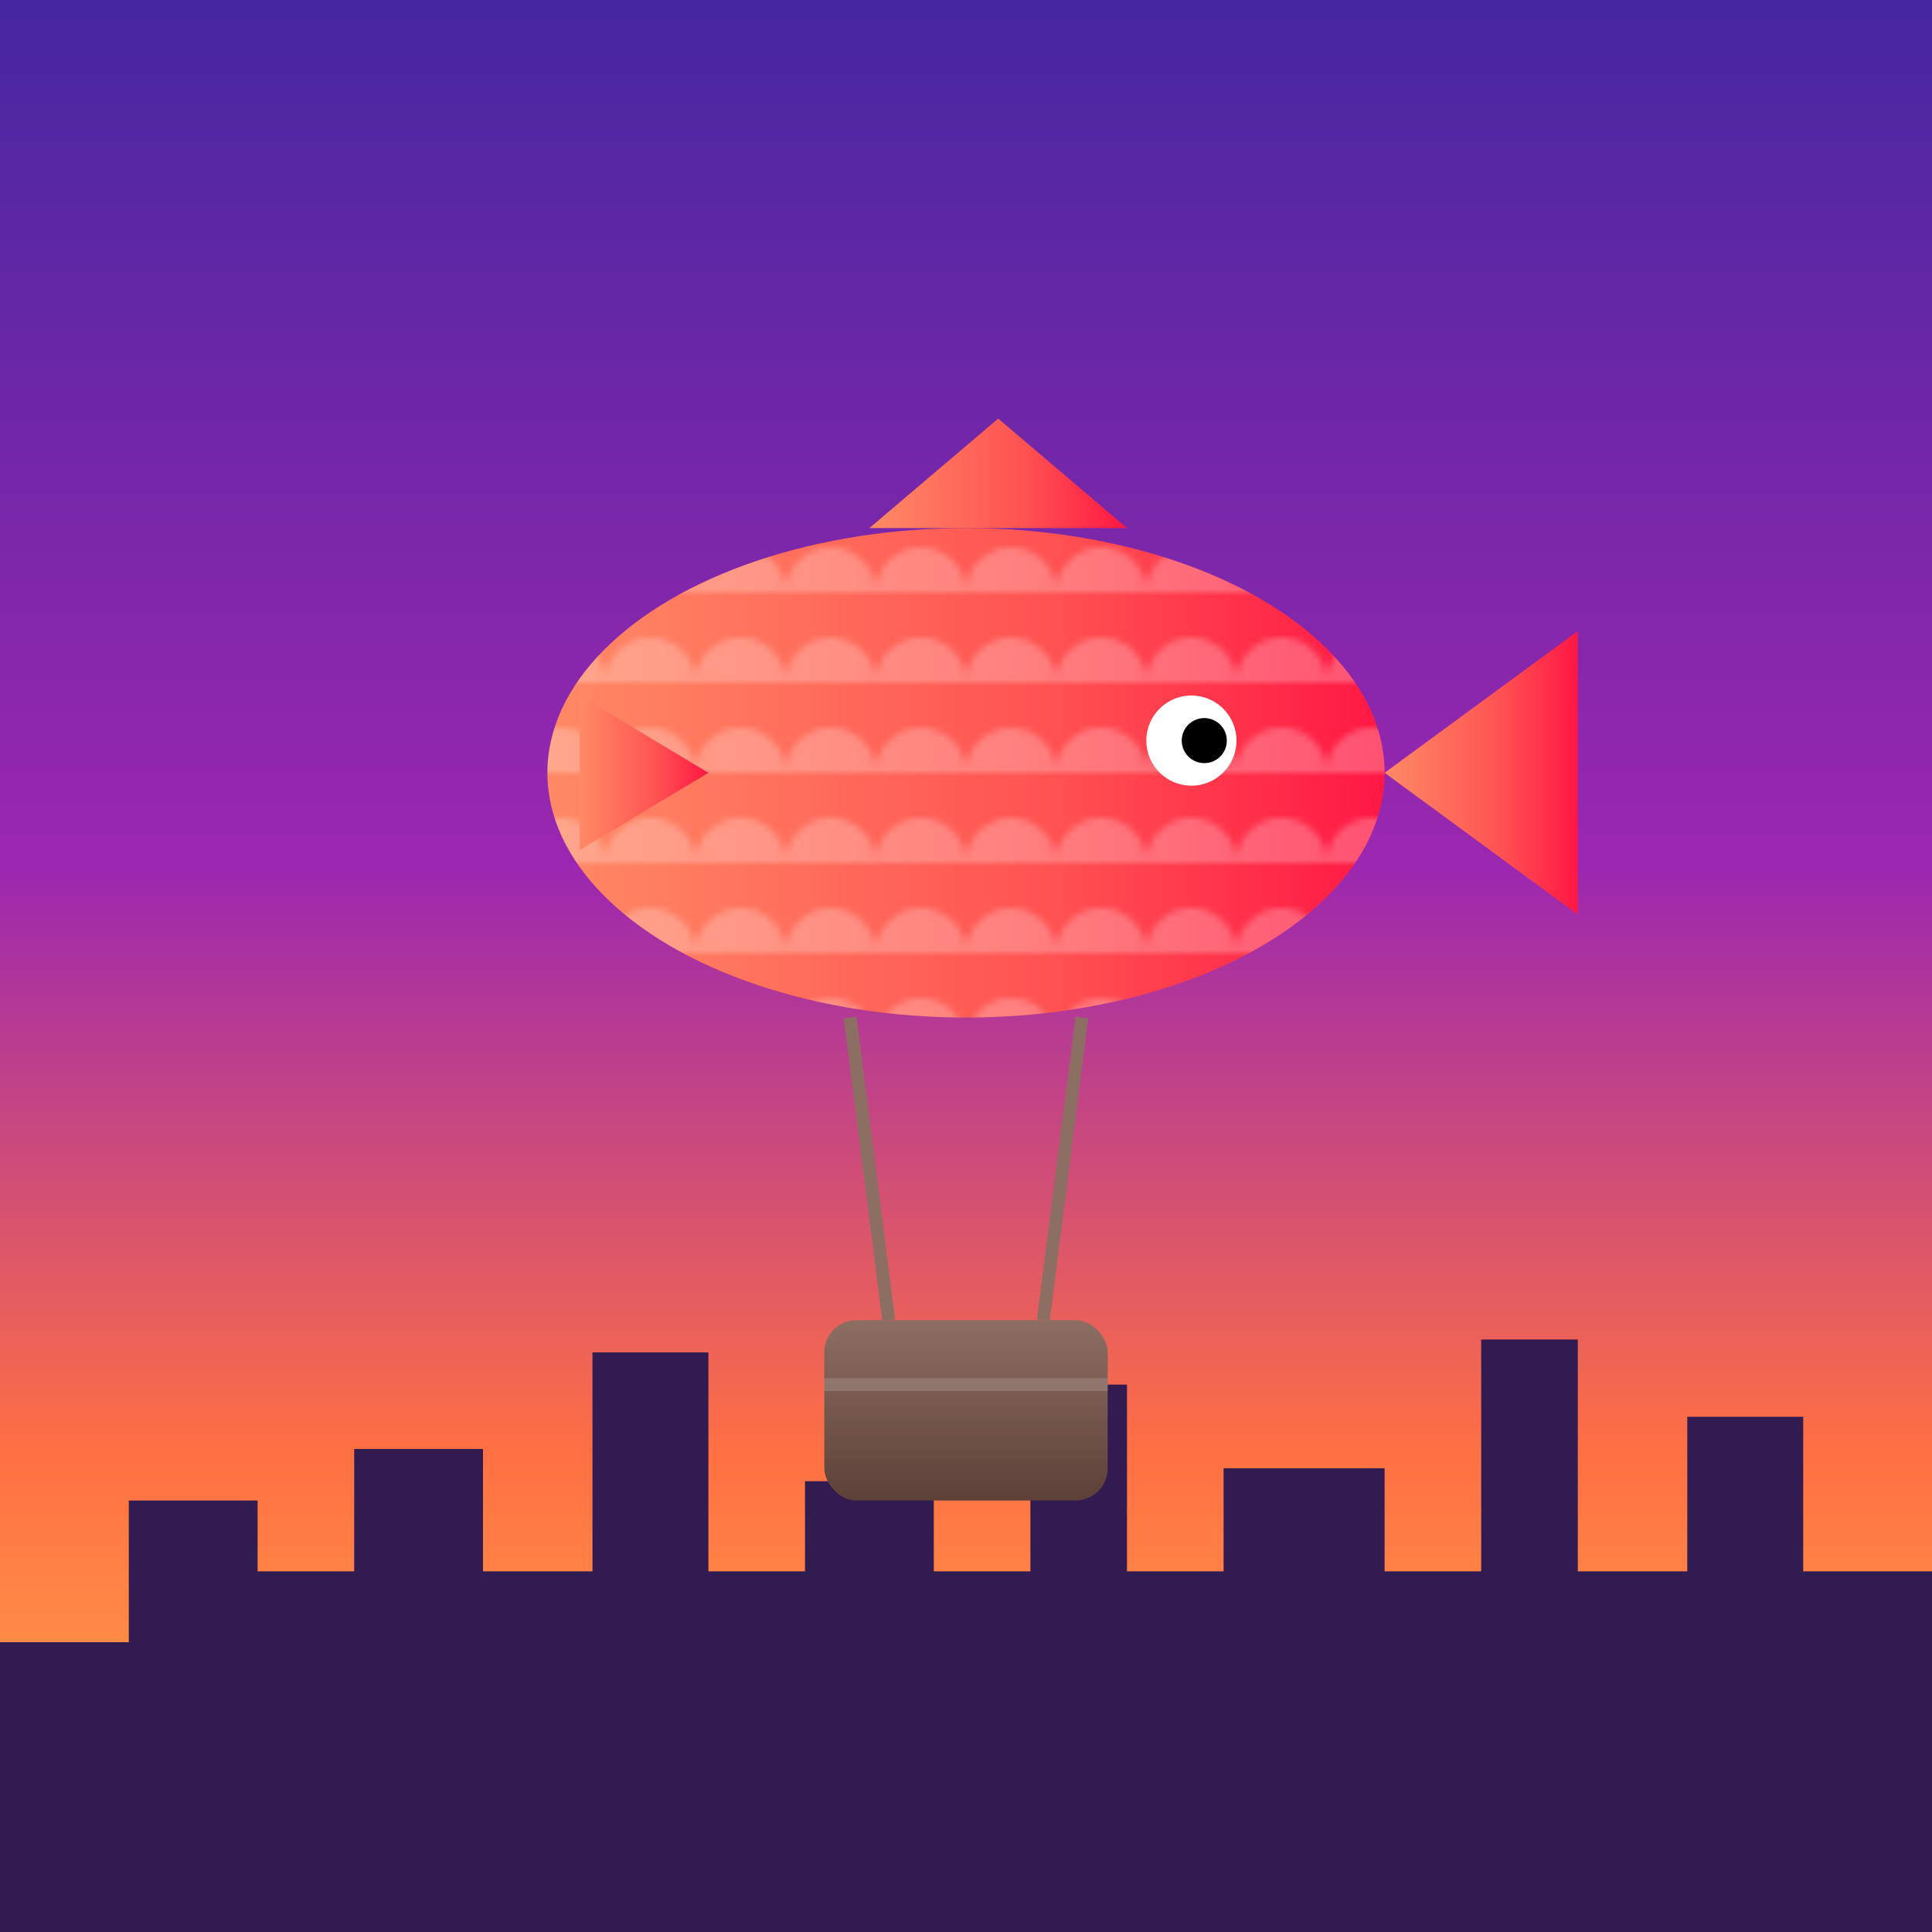
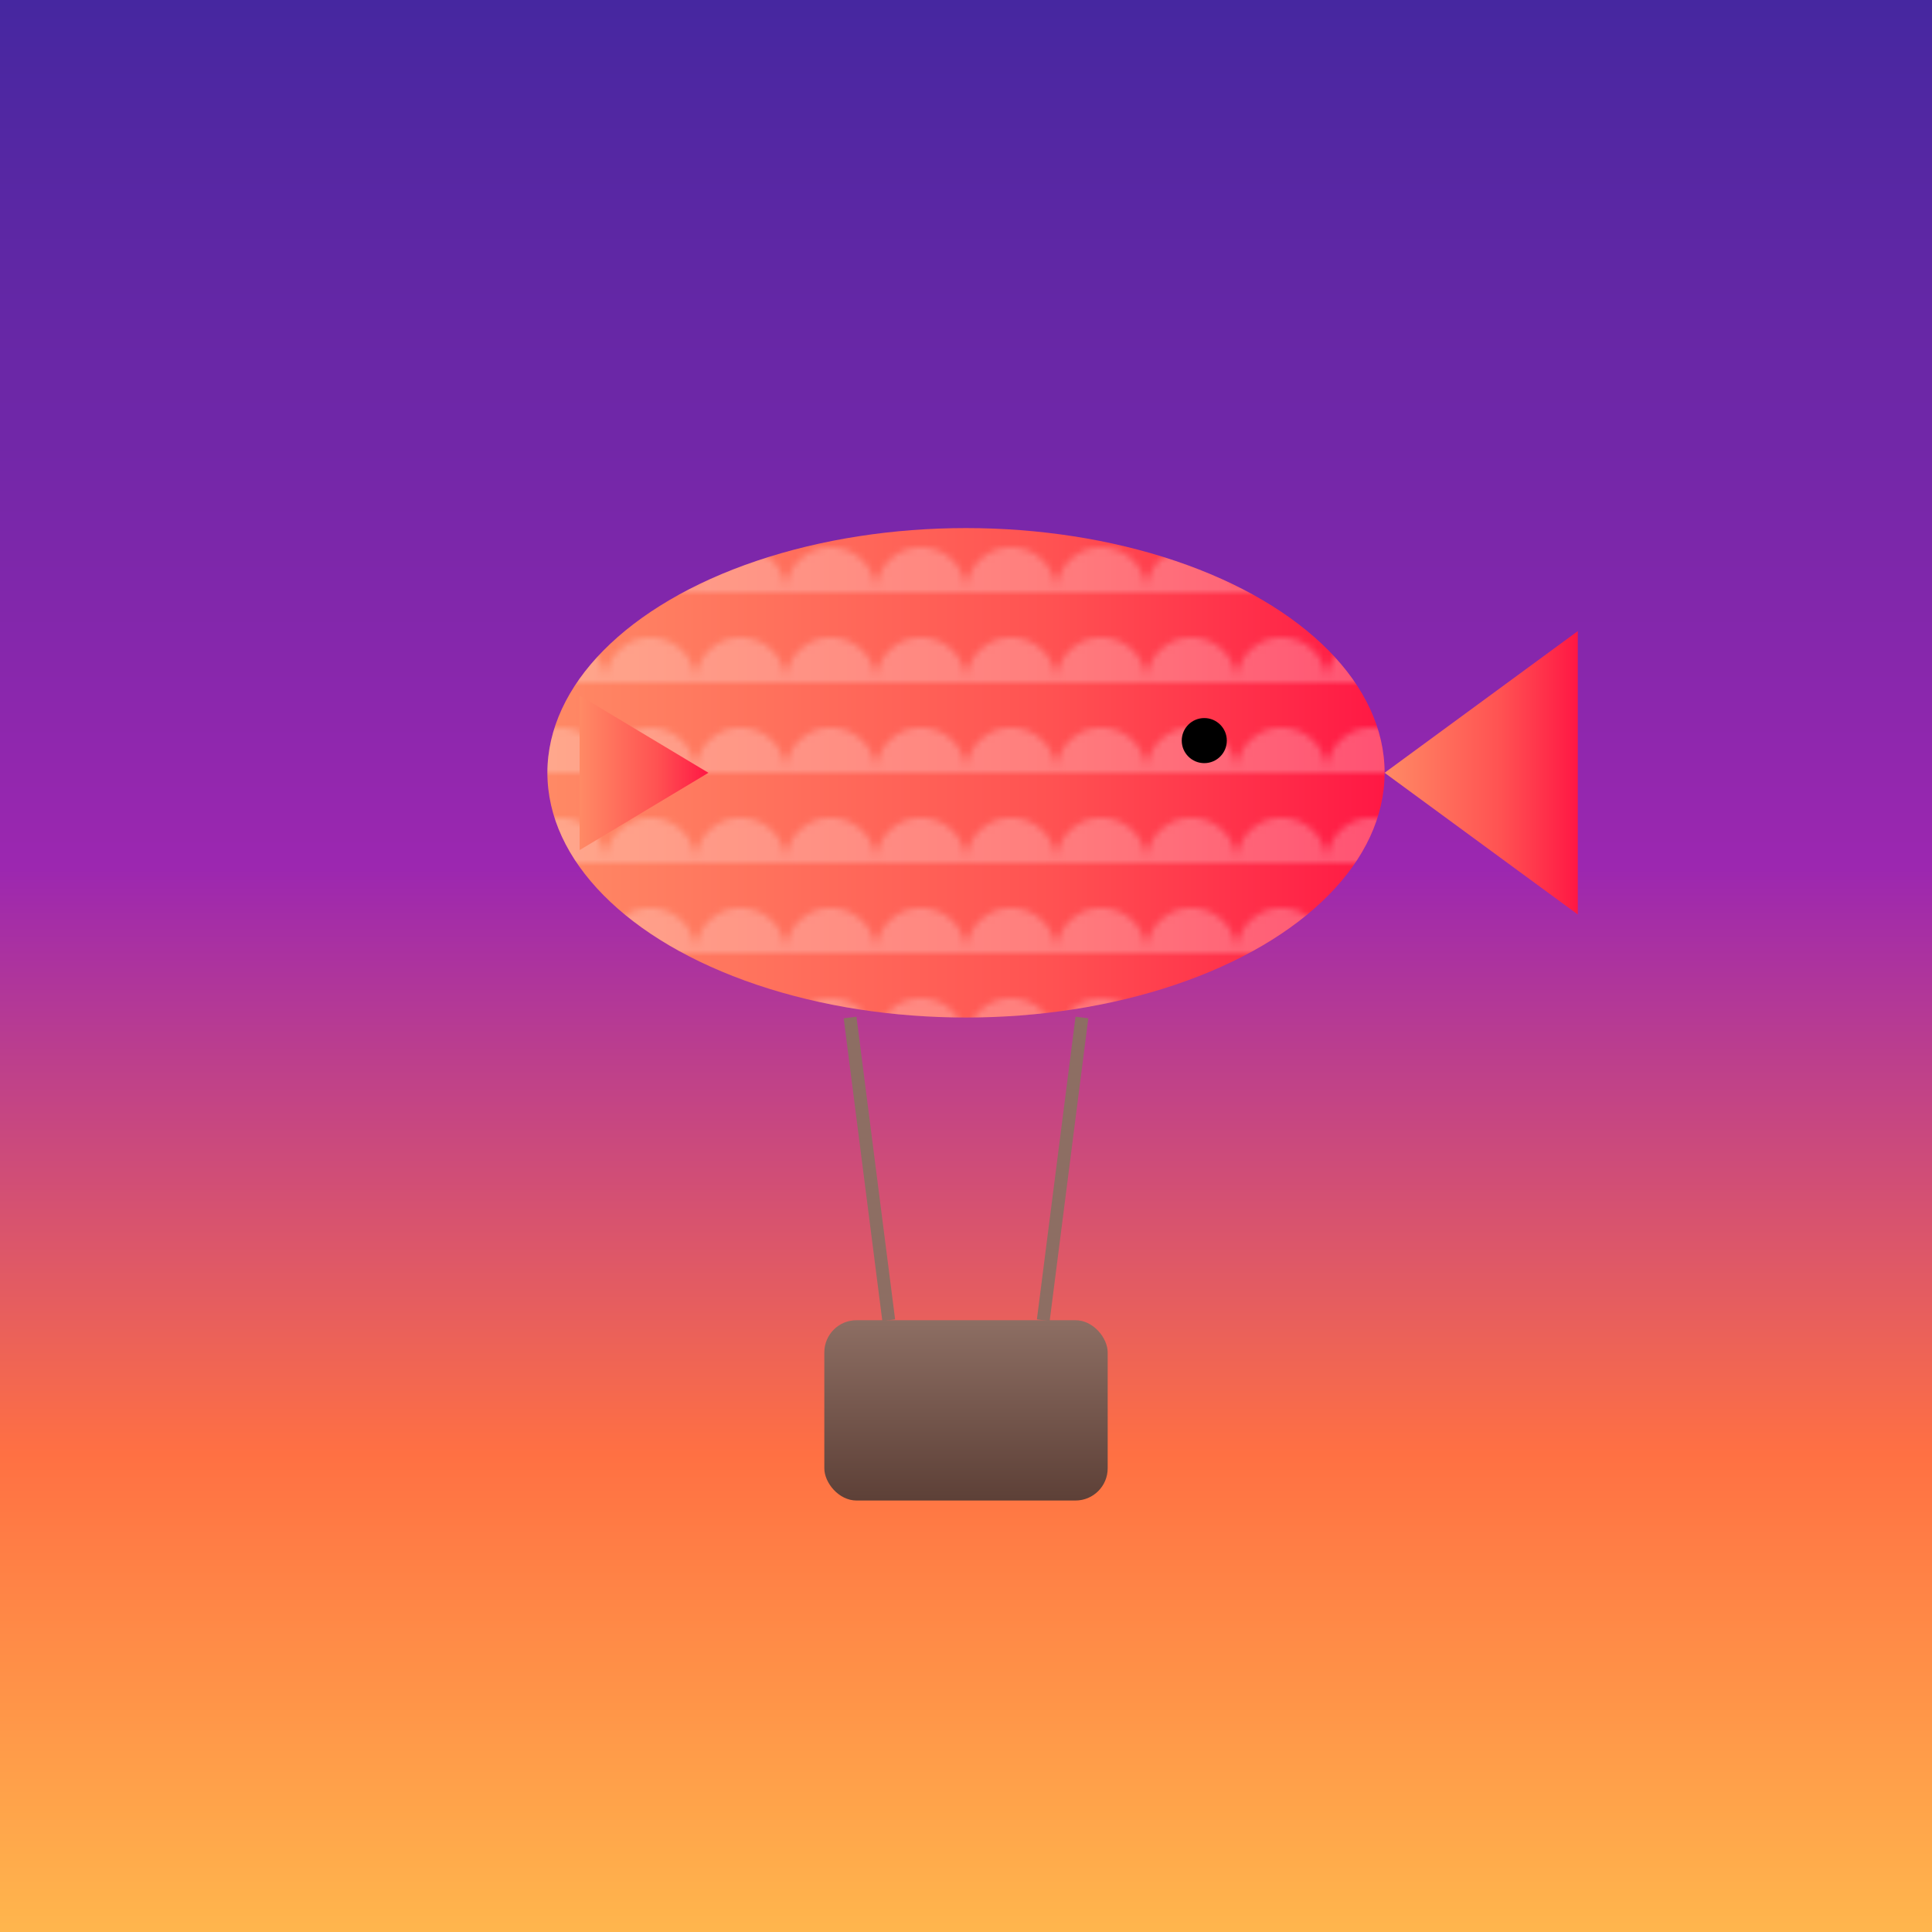
<svg xmlns="http://www.w3.org/2000/svg" viewBox="0 0 300 300">
  <defs>
    <linearGradient id="skyGrad" x1="0" y1="0" x2="0" y2="1">
      <stop offset="0%" stop-color="#4527a0" />
      <stop offset="45%" stop-color="#9c27b0" />
      <stop offset="75%" stop-color="#ff7043" />
      <stop offset="100%" stop-color="#ffb74d" />
    </linearGradient>
    <radialGradient id="sunGrad" cx="0.75" cy="0.9" r="0.35">
      <stop offset="0%" stop-color="#fff9c4" stop-opacity="1" />
      <stop offset="40%" stop-color="#ffe082" stop-opacity="0.8" />
      <stop offset="75%" stop-color="#ffca28" stop-opacity="0.3" />
      <stop offset="100%" stop-color="#ffca28" stop-opacity="0" />
    </radialGradient>
    <linearGradient id="fishGrad" x1="0" y1="0" x2="1" y2="0">
      <stop offset="0%" stop-color="#ff8a65" />
      <stop offset="60%" stop-color="#ff5252" />
      <stop offset="100%" stop-color="#ff1744" />
    </linearGradient>
    <pattern id="scalePattern" patternUnits="userSpaceOnUse" width="14" height="14">
      <path d="M0 14 A7 7 0 0 1 14 14 A7 7 0 0 1 0 14" fill="rgba(255,255,255,0.25)" />
    </pattern>
    <linearGradient id="basketGrad" x1="0" y1="0" x2="0" y2="1">
      <stop offset="0%" stop-color="#8d6e63" />
      <stop offset="100%" stop-color="#5d4037" />
    </linearGradient>
    <filter id="shadow" x="-20%" y="-20%" width="140%" height="140%">
      <feDropShadow dx="0" dy="2" stdDeviation="3" flood-color="rgba(0,0,0,0.5)" />
    </filter>
  </defs>
  <rect width="300" height="300" fill="url(#skyGrad)" />
-   <circle cx="235" cy="270" r="90" fill="url(#sunGrad)" />
  <g fill="#311b51">
-     <path d="M0 255V300H300V244L280 244V220L262 220V244H245V208L230 208V244H215V228L190 228V244H175V215L160 215V244H145V230L125 230V244H110V210L92 210V244H75V225L55 225V244H40V233L20 233V255Z" />
-   </g>
+     </g>
  <g transform="translate(150 120)" filter="url(#shadow)">
    <ellipse cx="0" cy="0" rx="65" ry="38" fill="url(#fishGrad)" />
    <ellipse cx="0" cy="0" rx="65" ry="38" fill="url(#scalePattern)" />
    <path d="M65 0 L95 -22 L95 22 Z" fill="url(#fishGrad)" />
-     <path d="M-15 -38 L5 -55 L25 -38 Z" fill="url(#fishGrad)" />
    <path d="M-40 0 L-60 -12 L-60 12 Z" fill="url(#fishGrad)" />
-     <circle cx="35" cy="-5" r="7" fill="#fff" />
    <circle cx="37" cy="-5" r="3.5" fill="#000" />
    <line x1="-18" y1="38" x2="-12" y2="85" stroke="#8d6e63" stroke-width="2" />
    <line x1="18" y1="38" x2="12" y2="85" stroke="#8d6e63" stroke-width="2" />
    <rect x="-22" y="85" width="44" height="28" rx="5" fill="url(#basketGrad)" />
-     <line x1="-22" y1="95" x2="22" y2="95" stroke="rgba(255,255,255,0.15)" stroke-width="2" />
  </g>
</svg>